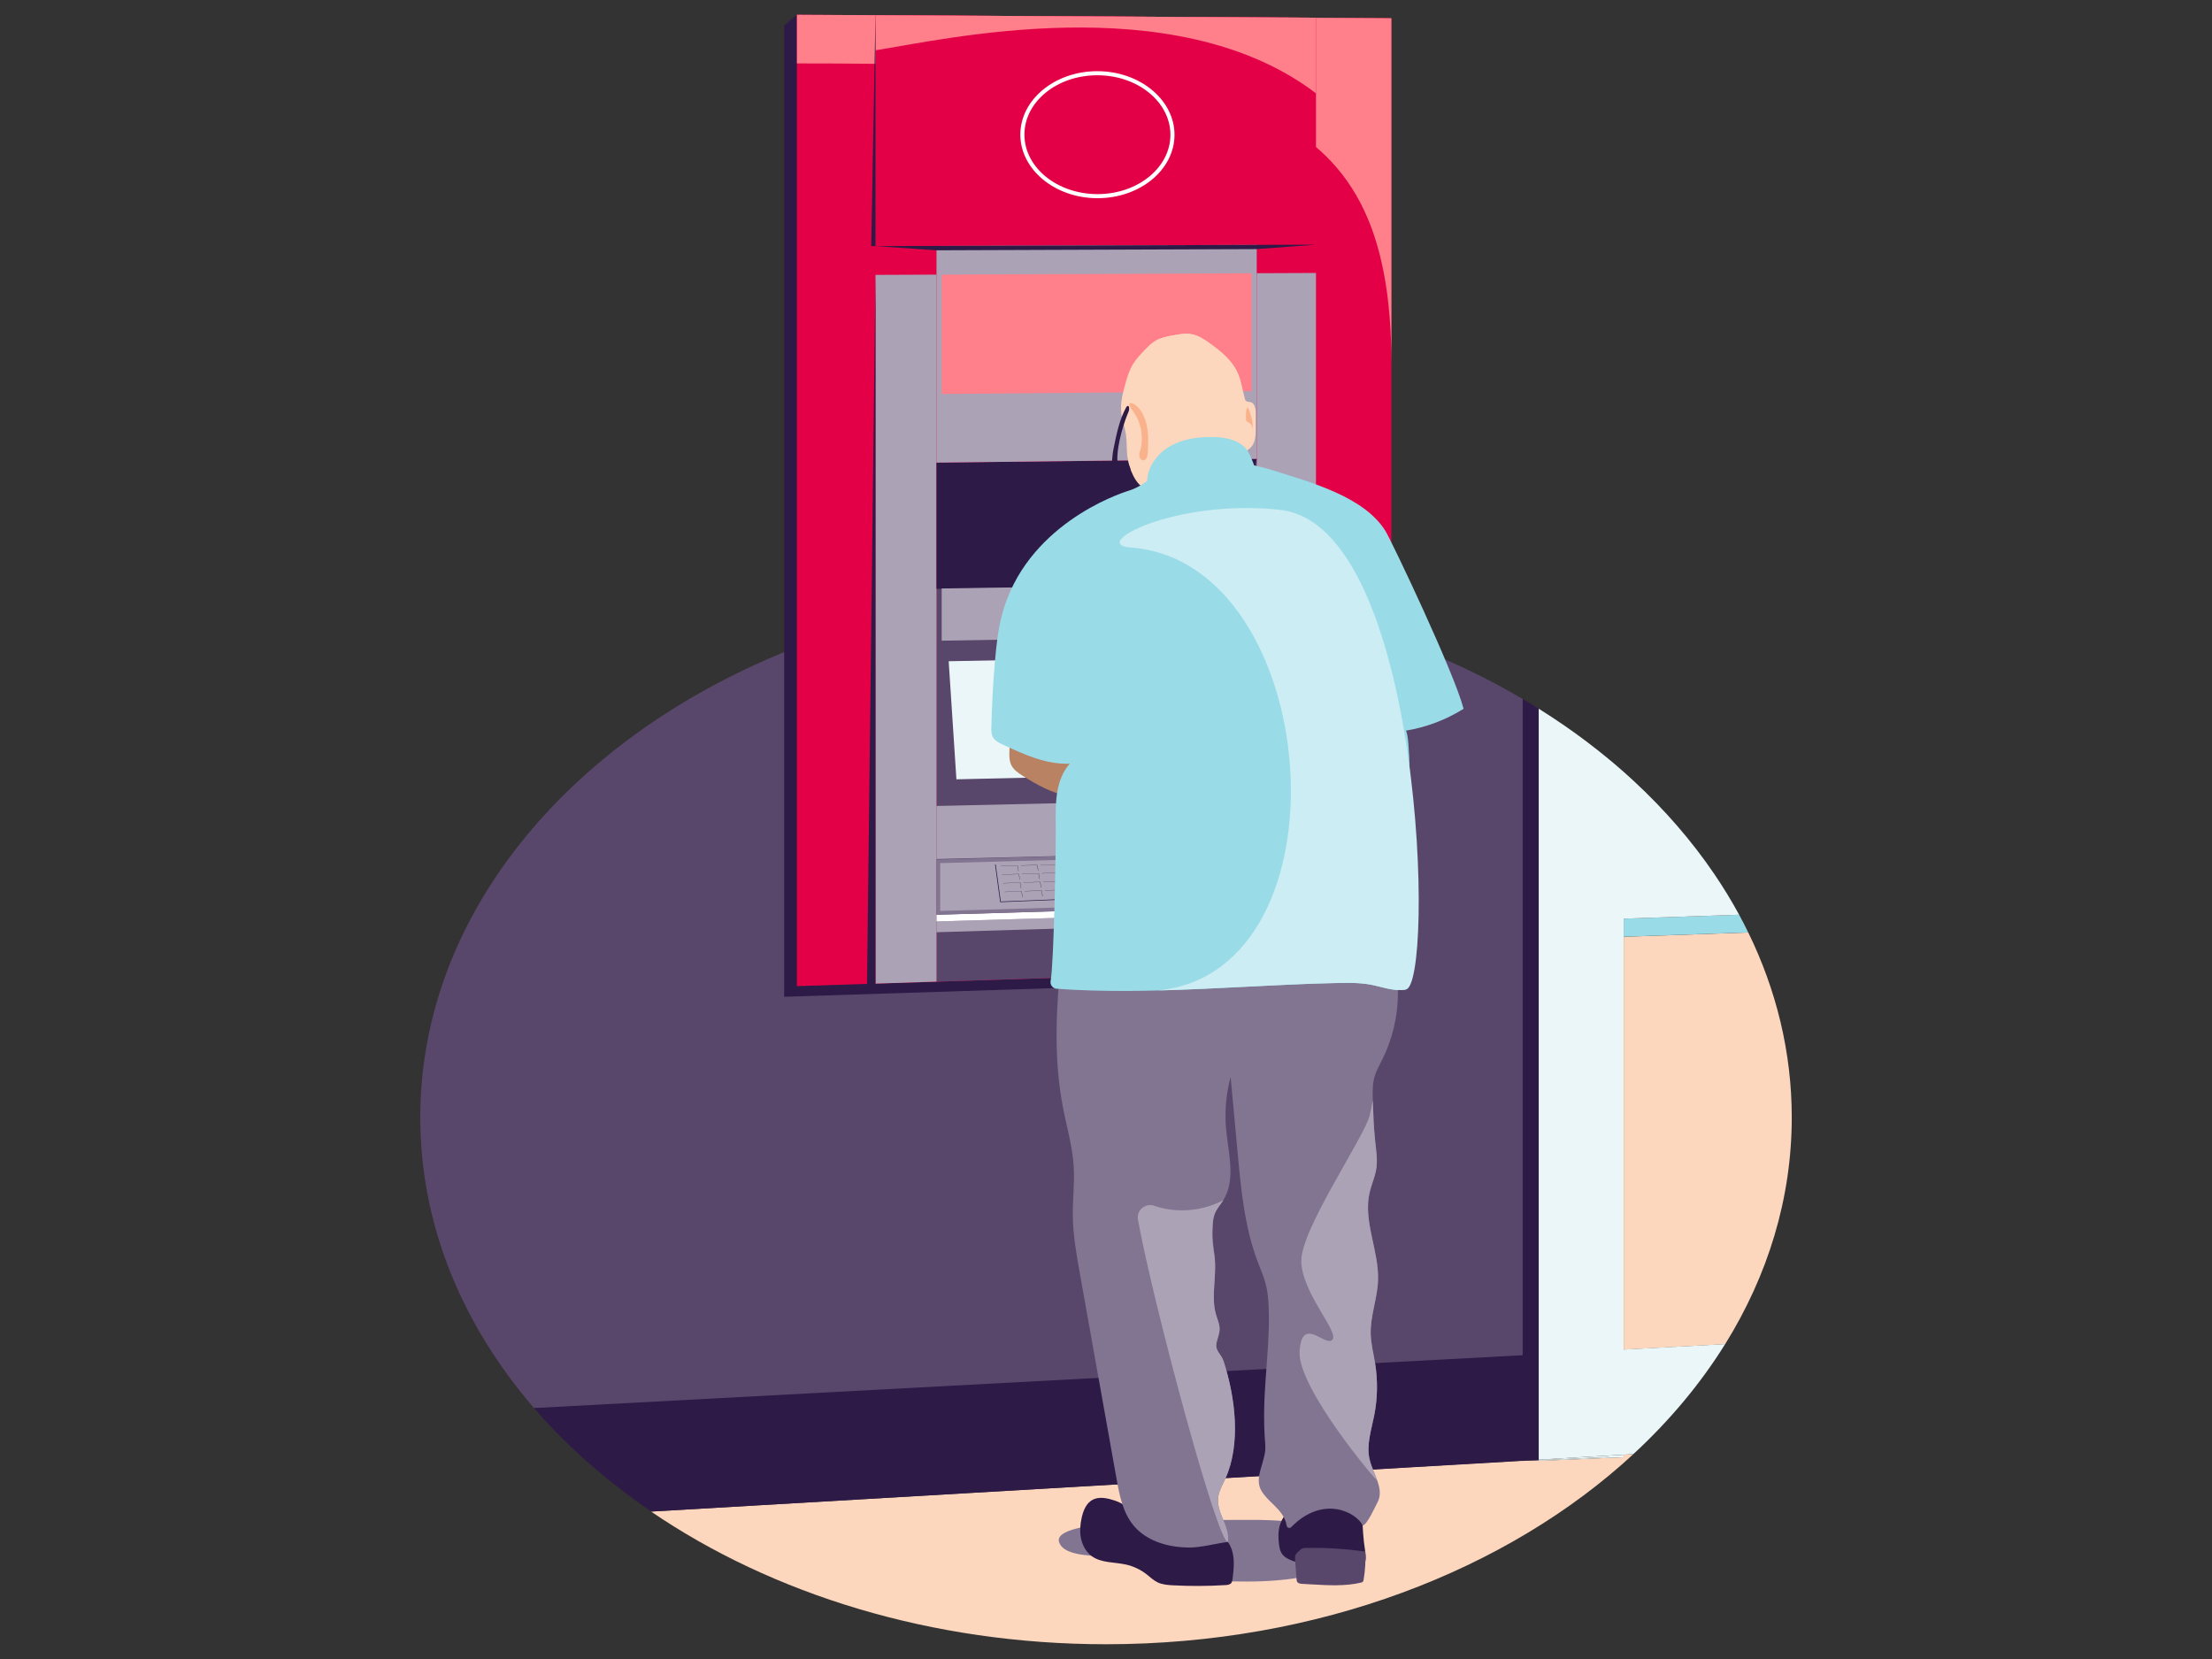
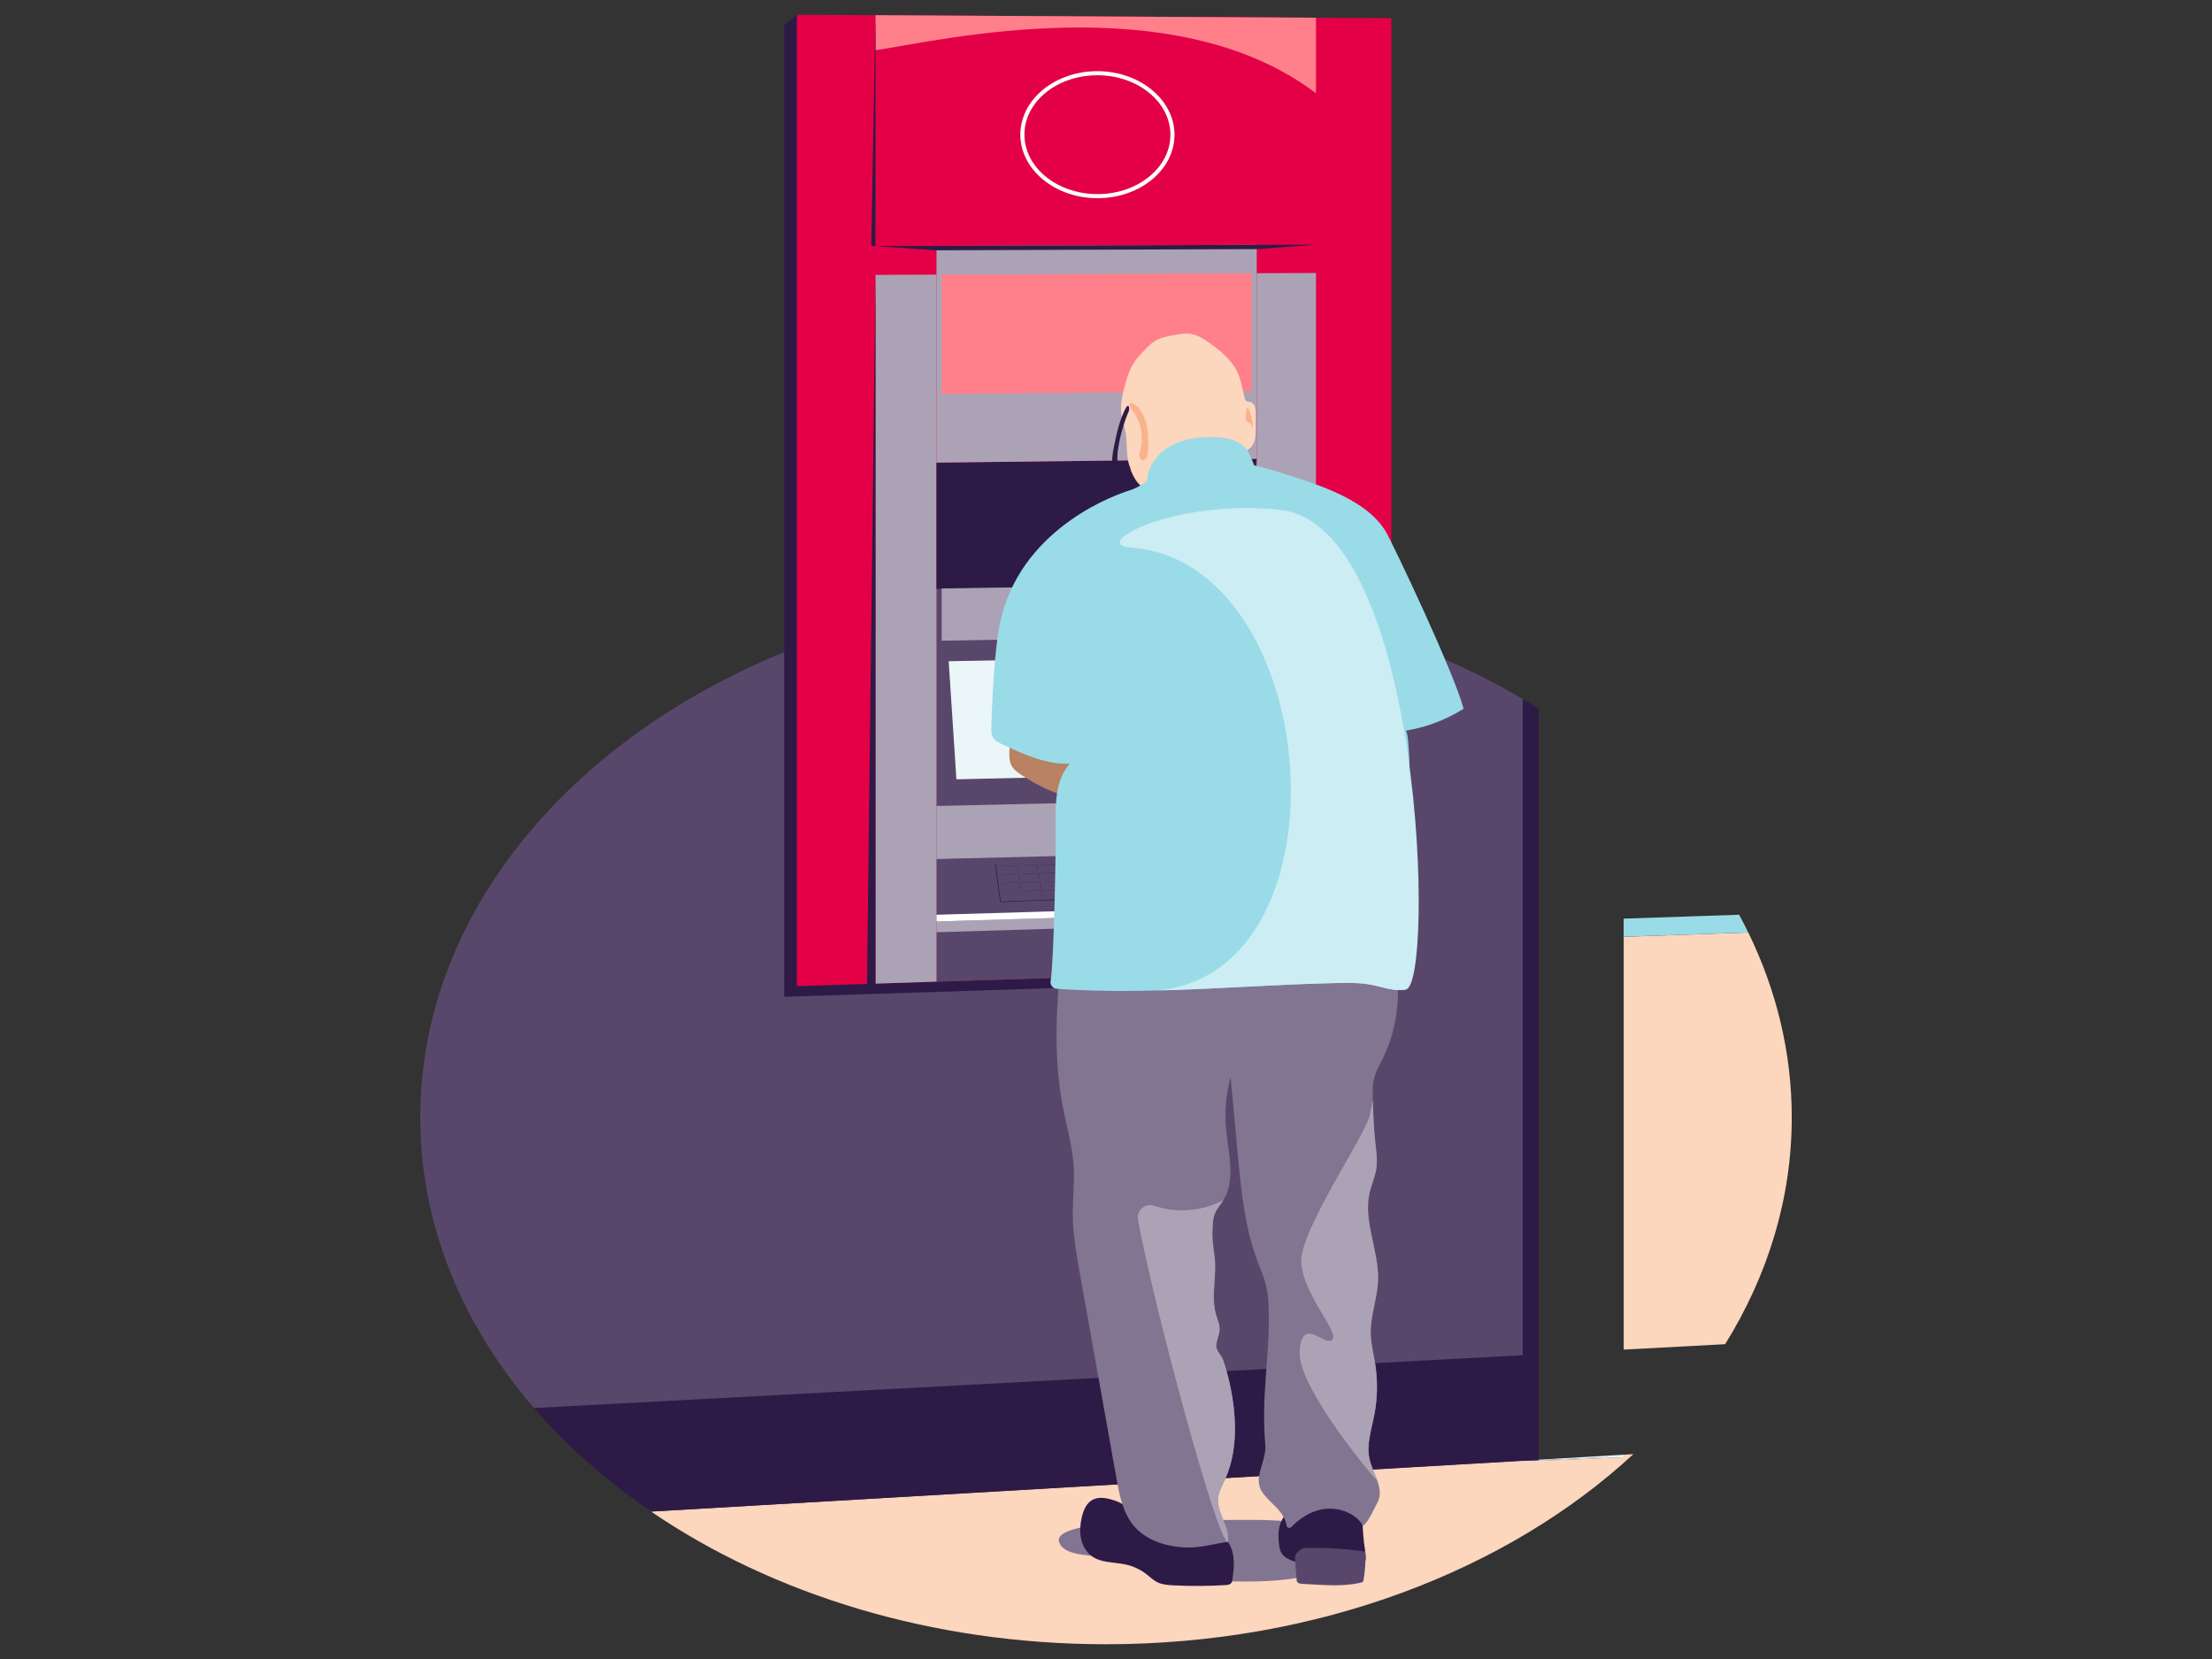
<svg xmlns="http://www.w3.org/2000/svg" width="600" height="450" viewBox="0 0 600 450" fill="none">
  <rect x="0" y="0" width="600" height="450" fill="#333333" stroke="none" />
  <g clip-path="url(#clip0_750_890)">
    <path d="M440.412 366.079L467.94 364.606C479.515 345.977 486.011 325.122 486.011 303.104C486.011 285.45 481.832 268.538 474.215 252.932L440.423 254.106V366.079H440.412Z" fill="#FCD6BD" />
    <path d="M440.412 394.588V395.263L417.374 396.26V396.072L413.039 396.26V380.777H412.984V396.194L176.595 410.005C209.434 432.399 252.649 446 300.011 446C357.529 446 408.937 425.942 443.051 394.433L440.412 394.588Z" fill="#FCD6BD" />
    <path d="M300 160.197C228.203 160.197 165.919 191.452 134.92 237.216C121.561 256.931 114 279.336 114 303.093C114 332.233 125.364 359.323 144.843 381.917L412.973 380.777H413.028V189.603C381.697 171.151 342.517 160.186 300 160.186V160.197Z" fill="#59476B" />
    <path d="M413.028 396.193V396.259L417.363 396.071V395.939L413.028 396.193Z" fill="#2E1A47" />
    <path d="M440.412 254.095L474.204 252.921C473.417 251.304 472.597 249.698 471.732 248.115L440.412 249.178V254.095Z" fill="#9ADBE8" />
    <path d="M413.028 189.614V367.597L144.843 381.928C149.189 386.946 153.934 391.752 159.056 396.304C164.533 401.166 170.42 405.741 176.695 410.005L413.881 396.194V396.138L417.363 395.939V192.239C415.932 191.342 414.491 190.467 413.028 189.614Z" fill="#2E1A47" />
    <path d="M436.11 395.241L417.363 396.072V396.26L440.412 395.263V394.588L436.11 394.842V395.241Z" fill="#EBF6F8" />
    <path d="M436.11 394.842L428.904 395.263L417.363 395.939V396.072L436.11 395.241V394.842Z" fill="#EBF6F8" />
-     <path d="M440.412 254.095V249.178L471.732 248.115C469.714 244.404 467.497 240.76 465.091 237.216C458.949 228.145 451.576 219.651 443.15 211.842C442.286 211.045 441.41 210.247 440.512 209.45C440.479 209.417 440.445 209.395 440.412 209.361C439.536 208.586 438.649 207.822 437.751 207.058C437.208 206.604 436.654 206.15 436.11 205.695C432.374 202.616 428.472 199.659 424.392 196.846C422.097 195.262 419.758 193.723 417.374 192.228V395.928L428.915 395.252L436.11 394.831L440.412 394.577L443.051 394.422C452.873 385.351 461.255 375.338 467.94 364.584L440.412 366.057V254.084V254.095Z" fill="#EBF6F8" />
    <path d="M212.704 6.891L216.163 4L373.948 7.821L377.407 262.313L373.948 265.204L212.704 270.376V6.891Z" fill="#2E1A47" />
    <path d="M216.163 4L377.407 4.93V262.313L216.163 267.485V4Z" fill="#E40046" />
-     <path d="M216.163 17.202C335.643 17.202 377.418 25.309 377.418 98.817V4.93L216.163 4V17.202Z" fill="#FF808B" />
    <path d="M356.952 66.366L237.472 66.754V4.122L356.952 4.809V66.366Z" fill="#E40046" />
    <path d="M340.887 263.487L254.024 266.267V159.732L340.887 124.468V263.487Z" fill="#59476B" />
-     <path d="M254.024 266.267L237.472 266.799V74.562L254.024 74.495V266.267Z" fill="#ABA3B5" />
+     <path d="M254.024 266.267L237.472 266.799V74.562L254.024 74.495V266.267" fill="#ABA3B5" />
    <path d="M356.952 262.967L340.887 263.487V74.108L356.952 74.041V262.967Z" fill="#ABA3B5" />
    <path d="M333.892 158.359L254.024 159.732V125.487L340.887 124.468L333.892 158.359Z" fill="#2E1A47" />
    <path d="M340.887 124.468L254.024 125.487V66.709L340.887 66.421V124.468Z" fill="#ABA3B5" />
    <path d="M255.432 106.869L339.512 106.105V74.119L255.432 74.484V106.869Z" fill="#FF808B" />
    <path d="M311.918 217.303L254.024 218.621V233.008L311.918 231.579V217.303Z" fill="#ABA3B5" />
    <path d="M340.887 250.241L254.024 252.866V249.942L340.887 247.361V250.241Z" fill="#ABA3B5" />
    <path d="M340.887 245.567L254.024 248.126V249.942L340.887 247.361V245.567Z" fill="white" />
-     <path d="M254.524 233.638L338.209 231.36L340.308 245.084L254.524 247.611V233.638Z" fill="#ABA3B5" stroke="#827591" />
    <path d="M271.463 244.537L270.088 234.481H269.9L271.297 244.714L301.297 243.496L301.264 243.33L271.463 244.537Z" fill="#2E1A47" />
    <path d="M282.982 239.221L287.405 239.077L287.683 240.55H287.76L287.472 239.022L282.982 239.166V239.221Z" fill="#2E1A47" />
    <path d="M298.57 234.215L298.88 235.621H298.958L298.636 234.159L289.567 234.403L289.578 234.458L298.57 234.215Z" fill="#2E1A47" />
    <path d="M282.594 236.917L286.984 236.784L287.25 238.246H287.328L287.051 236.729L282.583 236.862L282.594 236.917Z" fill="#2E1A47" />
    <path d="M282.161 239.199L277.594 239.343L277.605 239.398L282.095 239.254L282.35 240.749L282.428 240.738L282.161 239.199Z" fill="#2E1A47" />
    <path d="M290.909 241.27L300.067 240.938L300.388 242.411L300.466 242.4L300.133 240.882L290.898 241.226L290.909 241.27Z" fill="#2E1A47" />
    <path d="M286.563 234.536L286.829 235.976H286.906L286.629 234.481L282.184 234.602L282.195 234.647L286.563 234.536Z" fill="#2E1A47" />
    <path d="M290.466 238.966L299.557 238.667L299.878 240.118H299.956L299.623 238.612L290.455 238.922L290.466 238.966Z" fill="#2E1A47" />
    <path d="M290.022 236.696L299.057 236.43L299.379 237.859H299.457L299.124 236.375L290.011 236.64L290.022 236.696Z" fill="#2E1A47" />
-     <path d="M272.45 241.901L272.461 241.957L277.062 241.79L277.295 243.319H277.372L277.128 241.735L272.45 241.901Z" fill="#2E1A47" />
    <path d="M277.239 237.083L281.707 236.95L281.951 238.424L282.029 238.412L281.774 236.895L277.228 237.028L277.239 237.083Z" fill="#2E1A47" />
    <path d="M275.986 234.813L276.219 236.286L276.286 236.275L276.053 234.758L271.474 234.879L271.485 234.935L275.986 234.813Z" fill="#2E1A47" />
    <path d="M283.381 241.502L283.392 241.558L287.838 241.392L288.115 242.887H288.193L287.905 241.336L283.381 241.502Z" fill="#2E1A47" />
    <path d="M277.96 241.702L277.971 241.757L282.494 241.591L282.749 243.108L282.827 243.097L282.561 241.525L277.96 241.702Z" fill="#2E1A47" />
    <path d="M271.806 237.249L276.341 237.105L276.574 238.59H276.64L276.407 237.05L271.795 237.194L271.806 237.249Z" fill="#2E1A47" />
    <path d="M281.319 234.68L281.563 236.131L281.641 236.12L281.386 234.614L276.874 234.735L276.885 234.791L281.319 234.68Z" fill="#2E1A47" />
    <path d="M272.128 239.586L276.696 239.431L276.929 240.938H277.006L276.762 239.376L272.117 239.531L272.128 239.586Z" fill="#2E1A47" />
    <path d="M303.459 210.369L259.423 211.388L257.328 179.358L299.978 178.538L303.459 210.369Z" fill="#EBF6F8" />
    <path d="M311.918 172.823L255.432 173.787V159.621L311.918 158.769V172.823Z" fill="#ABA3B5" />
    <path d="M237.472 13.636C255.221 10.944 318.459 -3.952 356.952 25.309V4.809L237.472 4.122V13.625V13.636Z" fill="#FF808B" />
    <path fill-rule="evenodd" clip-rule="evenodd" d="M297.716 53.208C286.475 53.208 277.328 45.721 277.328 36.507C277.328 27.292 286.441 19.86 297.65 19.86C308.925 19.893 318.038 27.391 318.038 36.562C318.038 45.732 308.925 53.208 297.739 53.208H297.716Z" fill="#E40046" />
    <path d="M297.65 20.414H297.727C308.648 20.447 317.473 27.679 317.473 36.562C317.473 45.444 308.648 52.644 297.727 52.654H297.705C286.763 52.654 277.871 45.433 277.871 36.507C277.871 27.58 286.73 20.414 297.639 20.414M297.639 19.306C286.131 19.306 276.763 27.026 276.763 36.507C276.763 45.987 286.153 53.762 297.705 53.762C309.224 53.762 318.581 46.042 318.581 36.562C318.581 27.081 309.224 19.351 297.727 19.306H297.639Z" fill="white" />
    <path d="M338.637 230.848L311.918 231.579L306.552 158.769L333.892 158.359L336.941 191.486L338.637 230.848Z" fill="#827591" />
    <path d="M237.471 4.122V66.754L356.952 66.366L340.887 67.573L253.968 67.894L237.471 66.754H236.318L237.471 4.122Z" fill="#2E1A47" />
    <path d="M237.472 74.562V266.799L235.166 267.973L237.472 74.562Z" fill="#2E1A47" />
    <path d="M338.216 428.988C360.245 428.988 368.815 422.631 368.205 418.965C367.595 415.299 355.444 412.142 338.781 412.264C322.129 412.386 285.344 411.699 287.262 418.245C289.18 424.791 311.009 420.416 312.683 423.251C314.357 426.086 316.176 428.988 338.194 428.988H338.216Z" fill="#827591" />
    <path d="M275.454 197.079C274.024 198.84 273.88 201.287 273.802 203.558C273.758 204.942 273.725 206.393 274.357 207.623C274.977 208.819 276.153 209.627 277.295 210.358C281.219 212.872 285.399 215.165 289.978 215.996C291.042 216.184 292.162 216.295 293.193 215.985C294.678 215.53 295.776 214.246 296.552 212.906C297.705 210.912 298.37 208.619 298.348 206.316C298.337 204.71 297.971 203.048 297.007 201.764C296.142 200.612 294.867 199.837 293.57 199.194C289.822 197.333 285.665 196.315 281.485 196.215C281.574 195.75 281.652 195.285 281.74 194.819L275.454 197.09V197.079Z" fill="#B88263" />
    <path d="M300.942 406.593C299.435 406.228 297.761 406.084 296.386 406.804C294.667 407.701 293.858 409.695 293.426 411.577C293.004 413.449 292.827 415.398 293.215 417.281C293.603 419.164 294.579 420.958 296.12 422.088C298.725 423.993 302.262 423.683 305.41 424.381C307.395 424.824 309.291 425.71 310.909 426.95C311.907 427.714 312.816 428.634 313.947 429.187C315.266 429.83 316.774 429.941 318.238 430.018C322.949 430.262 327.672 430.24 332.384 429.952C332.961 429.918 333.615 429.841 333.981 429.387C334.213 429.088 334.269 428.689 334.324 428.312C334.69 425.389 335.034 422.287 333.825 419.596C332.539 416.727 329.723 414.856 326.863 413.538C322.417 411.5 317.517 410.459 312.617 410.492C311.597 410.492 310.566 410.558 309.546 410.492C308.858 410.448 308.06 410.414 307.395 410.204C306.73 409.994 306.353 409.396 305.876 408.975C305.222 408.399 304.49 407.945 303.703 407.568C302.827 407.147 301.896 406.837 300.954 406.605L300.942 406.593Z" fill="#2E1A47" />
    <path d="M370.256 420.504C370.5 422.022 370.721 423.849 369.557 424.857C369.047 425.3 368.371 425.477 367.717 425.621C364.424 426.363 361.01 426.574 357.639 426.252C357.052 426.197 356.464 426.12 355.91 425.898C355.211 425.61 354.646 425.09 354.003 424.702C352.95 424.06 351.719 423.772 350.555 423.351C349.391 422.93 348.227 422.31 347.595 421.246C347.196 420.571 347.051 419.773 346.941 418.998C346.719 417.315 346.663 415.587 347.096 413.948C347.949 410.78 350.61 408.31 353.648 407.048C356.863 405.719 360.566 405.597 363.87 406.715C365.089 407.125 366.209 407.59 367.495 407.745C368.205 407.834 368.925 408.067 369.247 408.753C369.413 409.108 369.458 409.506 369.48 409.894C369.513 410.547 369.513 411.212 369.535 411.865C369.579 413.228 369.646 414.579 369.746 415.941C369.857 417.47 370.023 418.987 370.267 420.493L370.256 420.504Z" fill="#2E1A47" />
    <path d="M351.331 422.066C351.242 422.42 351.264 422.797 351.298 423.162C351.431 424.89 351.553 426.618 351.686 428.346C351.708 428.589 351.719 428.833 351.841 429.044C352.107 429.509 352.739 429.586 353.271 429.619C354.191 429.675 355.112 429.719 356.021 429.774C360.4 430.029 364.857 430.273 369.136 429.287C369.325 429.243 369.535 429.187 369.668 429.044C369.801 428.9 369.835 428.711 369.868 428.523C370.3 426.009 370.455 423.439 370.345 420.892C370.345 420.826 368.46 420.626 368.271 420.604C367.562 420.515 366.863 420.427 366.154 420.36C364.735 420.216 363.316 420.095 361.897 420.017C360.477 419.939 359.058 419.884 357.628 419.873C356.919 419.873 356.209 419.873 355.488 419.873C354.845 419.873 354.147 419.829 353.504 419.939C353.061 420.017 352.794 420.316 352.462 420.604C351.974 421.025 351.486 421.424 351.32 422.066H351.331Z" fill="#59476B" />
    <path d="M311.253 132.808C309.512 132.32 308.282 130.748 307.45 129.142C306.552 127.392 305.976 125.487 305.765 123.538C305.554 121.61 305.687 119.65 305.388 117.723C305.1 115.829 304.39 114.024 304.157 112.119C303.825 109.35 304.546 106.559 305.31 103.879C305.787 102.195 306.308 100.512 307.184 98.994C308.06 97.499 309.257 96.237 310.455 94.974C311.253 94.143 312.051 93.29 313.016 92.67C314.668 91.596 316.663 91.242 318.603 90.898C320.078 90.644 321.586 90.378 323.071 90.621C324.956 90.931 326.608 92.028 328.171 93.147C331.176 95.306 334.18 97.754 335.688 101.121C336.652 103.281 336.952 105.662 337.573 107.943C337.65 108.242 337.761 108.564 338.005 108.763C338.349 109.029 338.836 108.962 339.258 109.084C340.377 109.405 340.599 110.889 340.599 112.052C340.599 113.514 340.599 114.976 340.599 116.438C340.599 118.277 340.488 120.37 339.08 121.555C338.726 121.854 338.282 122.098 338.127 122.53C338.027 122.818 338.071 123.128 338.094 123.427C338.204 125.121 337.462 126.794 336.353 128.067C335.244 129.341 333.781 130.283 332.273 131.058C326.807 133.86 320.388 134.757 314.357 133.561L311.264 132.797L311.253 132.808Z" fill="#FCD6BD" />
    <path d="M287.916 259.168C286.497 272.846 285.71 286.757 288.304 300.258C289.346 305.685 290.931 311.045 291.253 316.561C291.508 320.947 290.942 325.333 290.998 329.73C291.053 335.013 291.985 340.251 292.916 345.457C294.047 351.781 295.177 358.116 296.308 364.44C298.492 376.645 300.665 388.851 302.849 401.056C303.659 405.564 304.557 410.293 307.495 413.815C310.322 417.204 314.723 418.987 319.102 419.541C320.2 419.674 321.298 419.751 322.395 419.762C325.699 419.818 329.768 418.655 333.06 418.245C333.67 413.793 329.624 410.171 330.477 405.752C330.799 404.113 331.664 402.64 332.362 401.111C336.641 391.719 335.089 379.115 331.918 369.291C331.231 367.154 329.568 366.534 329.967 364.33C330.189 363.122 330.732 361.982 330.81 360.752C330.899 359.235 330.156 357.806 329.768 356.333C328.526 351.681 329.923 346.797 329.535 341.724C329.324 338.989 328.781 336.065 328.881 333.318C328.936 331.878 329.003 330.405 329.568 329.076C330.111 327.803 331.065 326.762 331.797 325.588C335.267 320.028 333.193 312.884 332.584 306.36C332.14 301.587 332.55 296.736 333.803 292.117C334.446 299.017 335.089 305.929 335.721 312.829C336.641 322.752 337.595 332.809 341.109 342.134C341.885 344.183 342.783 346.199 343.327 348.325C344.047 351.117 344.147 354.029 344.18 356.92C344.302 368.494 342.085 378.683 343.205 391.896C343.582 396.304 339.901 400.657 342.196 404.445C343.393 406.405 345.289 407.823 346.808 409.54C347.872 410.747 348.77 412.253 348.992 413.804C349.081 414.413 349.801 414.656 350.234 414.225C359.036 405.253 368.138 410.415 369.624 413.804C370.81 413.582 372.884 408.975 373.704 407.38C375.533 403.791 372.407 399.793 371.498 395.872C370.6 391.974 371.963 387.976 372.739 384.055C373.671 379.392 373.759 374.563 373.005 369.867C372.573 367.198 371.875 364.551 371.808 361.849C371.686 356.998 373.593 352.313 373.793 347.473C374.125 339.365 369.657 331.302 371.531 323.406C372.019 321.323 372.939 319.363 373.294 317.259C373.715 314.722 373.294 312.12 373.017 309.561C372.617 305.906 372.495 302.229 372.374 298.552C372.307 296.348 372.24 294.089 372.861 291.973C373.327 290.401 374.147 288.961 374.89 287.488C377.695 281.884 379.181 275.615 379.192 269.357C379.203 265.237 378.382 260.73 375.256 258.049C373.393 256.454 370.966 255.735 368.571 255.192C362.806 253.896 356.886 253.497 350.987 253.087C331.231 251.747 311.042 250.44 291.907 255.568C292.794 255.591 293.692 255.358 294.446 254.882L287.938 259.212L287.916 259.168Z" fill="#827591" />
    <path d="M330.477 405.741C330.799 404.102 331.663 402.628 332.362 401.1C336.641 391.708 335.089 379.104 331.918 369.28C331.231 367.143 329.568 366.522 329.967 364.318C330.189 363.111 330.732 361.97 330.81 360.741C330.899 359.224 330.156 357.795 329.768 356.322C328.371 351.094 330.3 345.568 329.302 339.819C328.969 337.903 328.759 335.965 328.859 334.016C328.936 332.355 328.914 330.605 329.568 329.065C330.111 327.792 331.065 326.75 331.797 325.576C324.812 329.154 317.883 328.722 313.116 327.072C310.677 326.23 308.215 328.268 308.67 330.804C312.606 352.756 330.222 418.588 333.071 418.234C333.681 413.781 329.635 410.16 330.488 405.741H330.477Z" fill="#ABA3B5" />
    <path d="M371.486 395.817C370.588 391.918 371.952 387.92 372.728 384C373.659 379.337 373.748 374.508 372.994 369.812C372.562 367.143 371.863 364.496 371.797 361.793C371.675 356.942 373.582 352.257 373.781 347.417C374.114 339.31 369.646 331.247 371.52 323.35C372.007 321.268 372.928 319.308 373.282 317.203C373.704 314.667 373.282 312.064 373.005 309.506C372.606 305.851 372.484 302.174 372.362 298.497C372.362 298.497 372.362 298.486 372.362 298.475C372.107 299.848 371.841 301.21 371.52 302.562C370.123 308.421 352.75 333.518 352.972 342.167C353.193 350.817 363.304 361.284 361.409 363.399C359.513 365.515 353.072 356.621 352.517 366.622C351.963 376.623 373.881 402.429 373.571 401.554C372.905 399.66 371.93 397.733 371.497 395.817H371.486Z" fill="#ABA3B5" />
    <path d="M311.164 130.393C311.32 126.506 313.969 123.006 317.34 121.057C320.71 119.107 324.723 118.52 328.615 118.532C331.996 118.532 335.688 119.13 337.938 121.655C339.014 122.862 340.178 126.229 340.178 126.229C340.178 126.229 343.382 126.982 344.768 127.425C355.311 130.748 370.012 134.646 375.81 144.049C377.462 146.719 394.425 182.359 396.997 192.261C392.241 195.24 386.886 197.267 381.354 198.186C383.593 201.299 381.93 260.242 381.298 268.416C378.227 268.992 375.156 267.751 372.096 267.153C368.892 266.522 365.6 266.588 362.34 266.655C337.783 267.187 311.242 270.011 286.607 268.194C285.543 268.117 284.778 267.12 284.978 266.079C285.865 261.483 286.474 229.043 286.364 223.416C286.264 217.701 286.364 211.399 290.177 207.146C283.825 207.412 277.771 204.665 272.006 201.963C270.931 201.465 269.778 200.889 269.257 199.825C268.88 199.072 268.891 198.197 268.902 197.356C269.035 191.375 269.357 185.405 269.878 179.447C270.244 175.216 270.687 170.963 271.763 166.865C278.148 142.521 303.293 133.982 306.153 133.107C309.014 132.232 311.164 130.416 311.164 130.416V130.393Z" fill="#9ADBE8" />
    <path d="M306.331 126.351C305.344 126.561 304.269 126.307 303.493 125.675C303.36 125.564 303.215 125.432 303.149 125.265C303.093 125.121 303.082 124.966 303.082 124.811C302.949 120.326 305.144 113.847 306.087 111.753C306.275 111.332 306.342 110.834 306.231 110.391C306.209 110.302 306.164 110.203 306.098 110.147C305.876 109.981 305.599 110.258 305.466 110.502C303.648 113.847 302.872 117.645 302.118 121.378C302.007 121.943 301.885 122.508 301.818 123.084C301.763 123.527 301.719 123.97 301.685 124.435C301.663 124.778 301.619 125.044 301.73 125.376C301.996 126.129 302.617 126.727 303.326 127.06C304.313 127.514 305.455 127.492 306.53 127.303C306.575 127.303 306.619 127.292 306.652 127.281C306.541 126.971 306.431 126.661 306.342 126.34L306.331 126.351Z" fill="#2E1A47" />
    <path d="M347.163 138.279C318.659 135.244 295.322 147.693 306.652 148.513C358.815 152.256 367.351 263.177 314.235 268.648C330.411 268.239 346.775 266.976 362.34 266.644C365.6 266.577 368.892 266.5 372.096 267.142C375.156 267.751 378.227 268.992 381.298 268.405C389.181 267.596 386.298 142.466 347.163 138.29V138.279Z" fill="#CCEDF3" />
    <path d="M323.393 113.835C322.738 113.957 322.339 114.045 322.339 114.045C322.339 114.045 322.761 114.034 323.393 113.835Z" fill="#FCD6BD" />
    <path d="M337.572 107.954C336.952 105.673 336.663 103.281 335.688 101.132C334.169 97.754 331.176 95.306 328.171 93.158C326.619 92.039 324.967 90.942 323.071 90.632C321.597 90.389 320.078 90.643 318.603 90.909C316.763 91.23 314.878 91.585 313.282 92.526C321.708 90.178 329.291 96.491 328.98 103.746C328.659 111.222 325.178 113.282 323.393 113.847C326.198 113.315 333.825 112.218 336.475 115.153C338.105 116.97 337.65 108.264 337.572 107.965V107.954Z" fill="#FCD6BD" />
    <path d="M309.313 122.053C309.158 122.607 308.969 123.183 309.047 123.748C309.125 124.313 309.59 124.889 310.167 124.856C310.976 124.811 311.264 123.77 311.32 122.962C311.608 118.908 311.641 114.522 309.291 111.2C308.947 110.723 308.559 110.269 308.082 109.926C307.717 109.66 307.085 109.25 306.597 109.339C305.843 109.472 306.974 111.022 307.151 111.277C307.85 112.263 308.459 113.271 308.892 114.4C309.324 115.53 309.601 116.748 309.69 117.967C309.779 119.185 309.69 120.414 309.424 121.61C309.391 121.754 309.357 121.91 309.313 122.053Z" fill="#FAB28C" />
    <path d="M337.983 113.725C337.983 113.869 337.983 114.013 338.05 114.146C338.194 114.445 338.582 114.522 338.881 114.699C339.325 114.954 339.579 115.464 339.646 115.973C339.713 116.483 339.624 117.003 339.535 117.502C339.646 116.826 339.757 116.161 339.768 115.475C339.779 114.19 339.413 112.949 338.981 111.742C338.903 111.543 338.681 110.524 338.404 110.601C338.127 110.679 338.027 111.399 338.005 111.632C337.95 112.307 337.961 113.027 337.972 113.714L337.983 113.725Z" fill="#FAB28C" />
  </g>
  <defs>
    <clipPath id="clip0_750_890">
      <rect width="372" height="442" fill="white" transform="translate(114 4)" />
    </clipPath>
  </defs>
</svg>